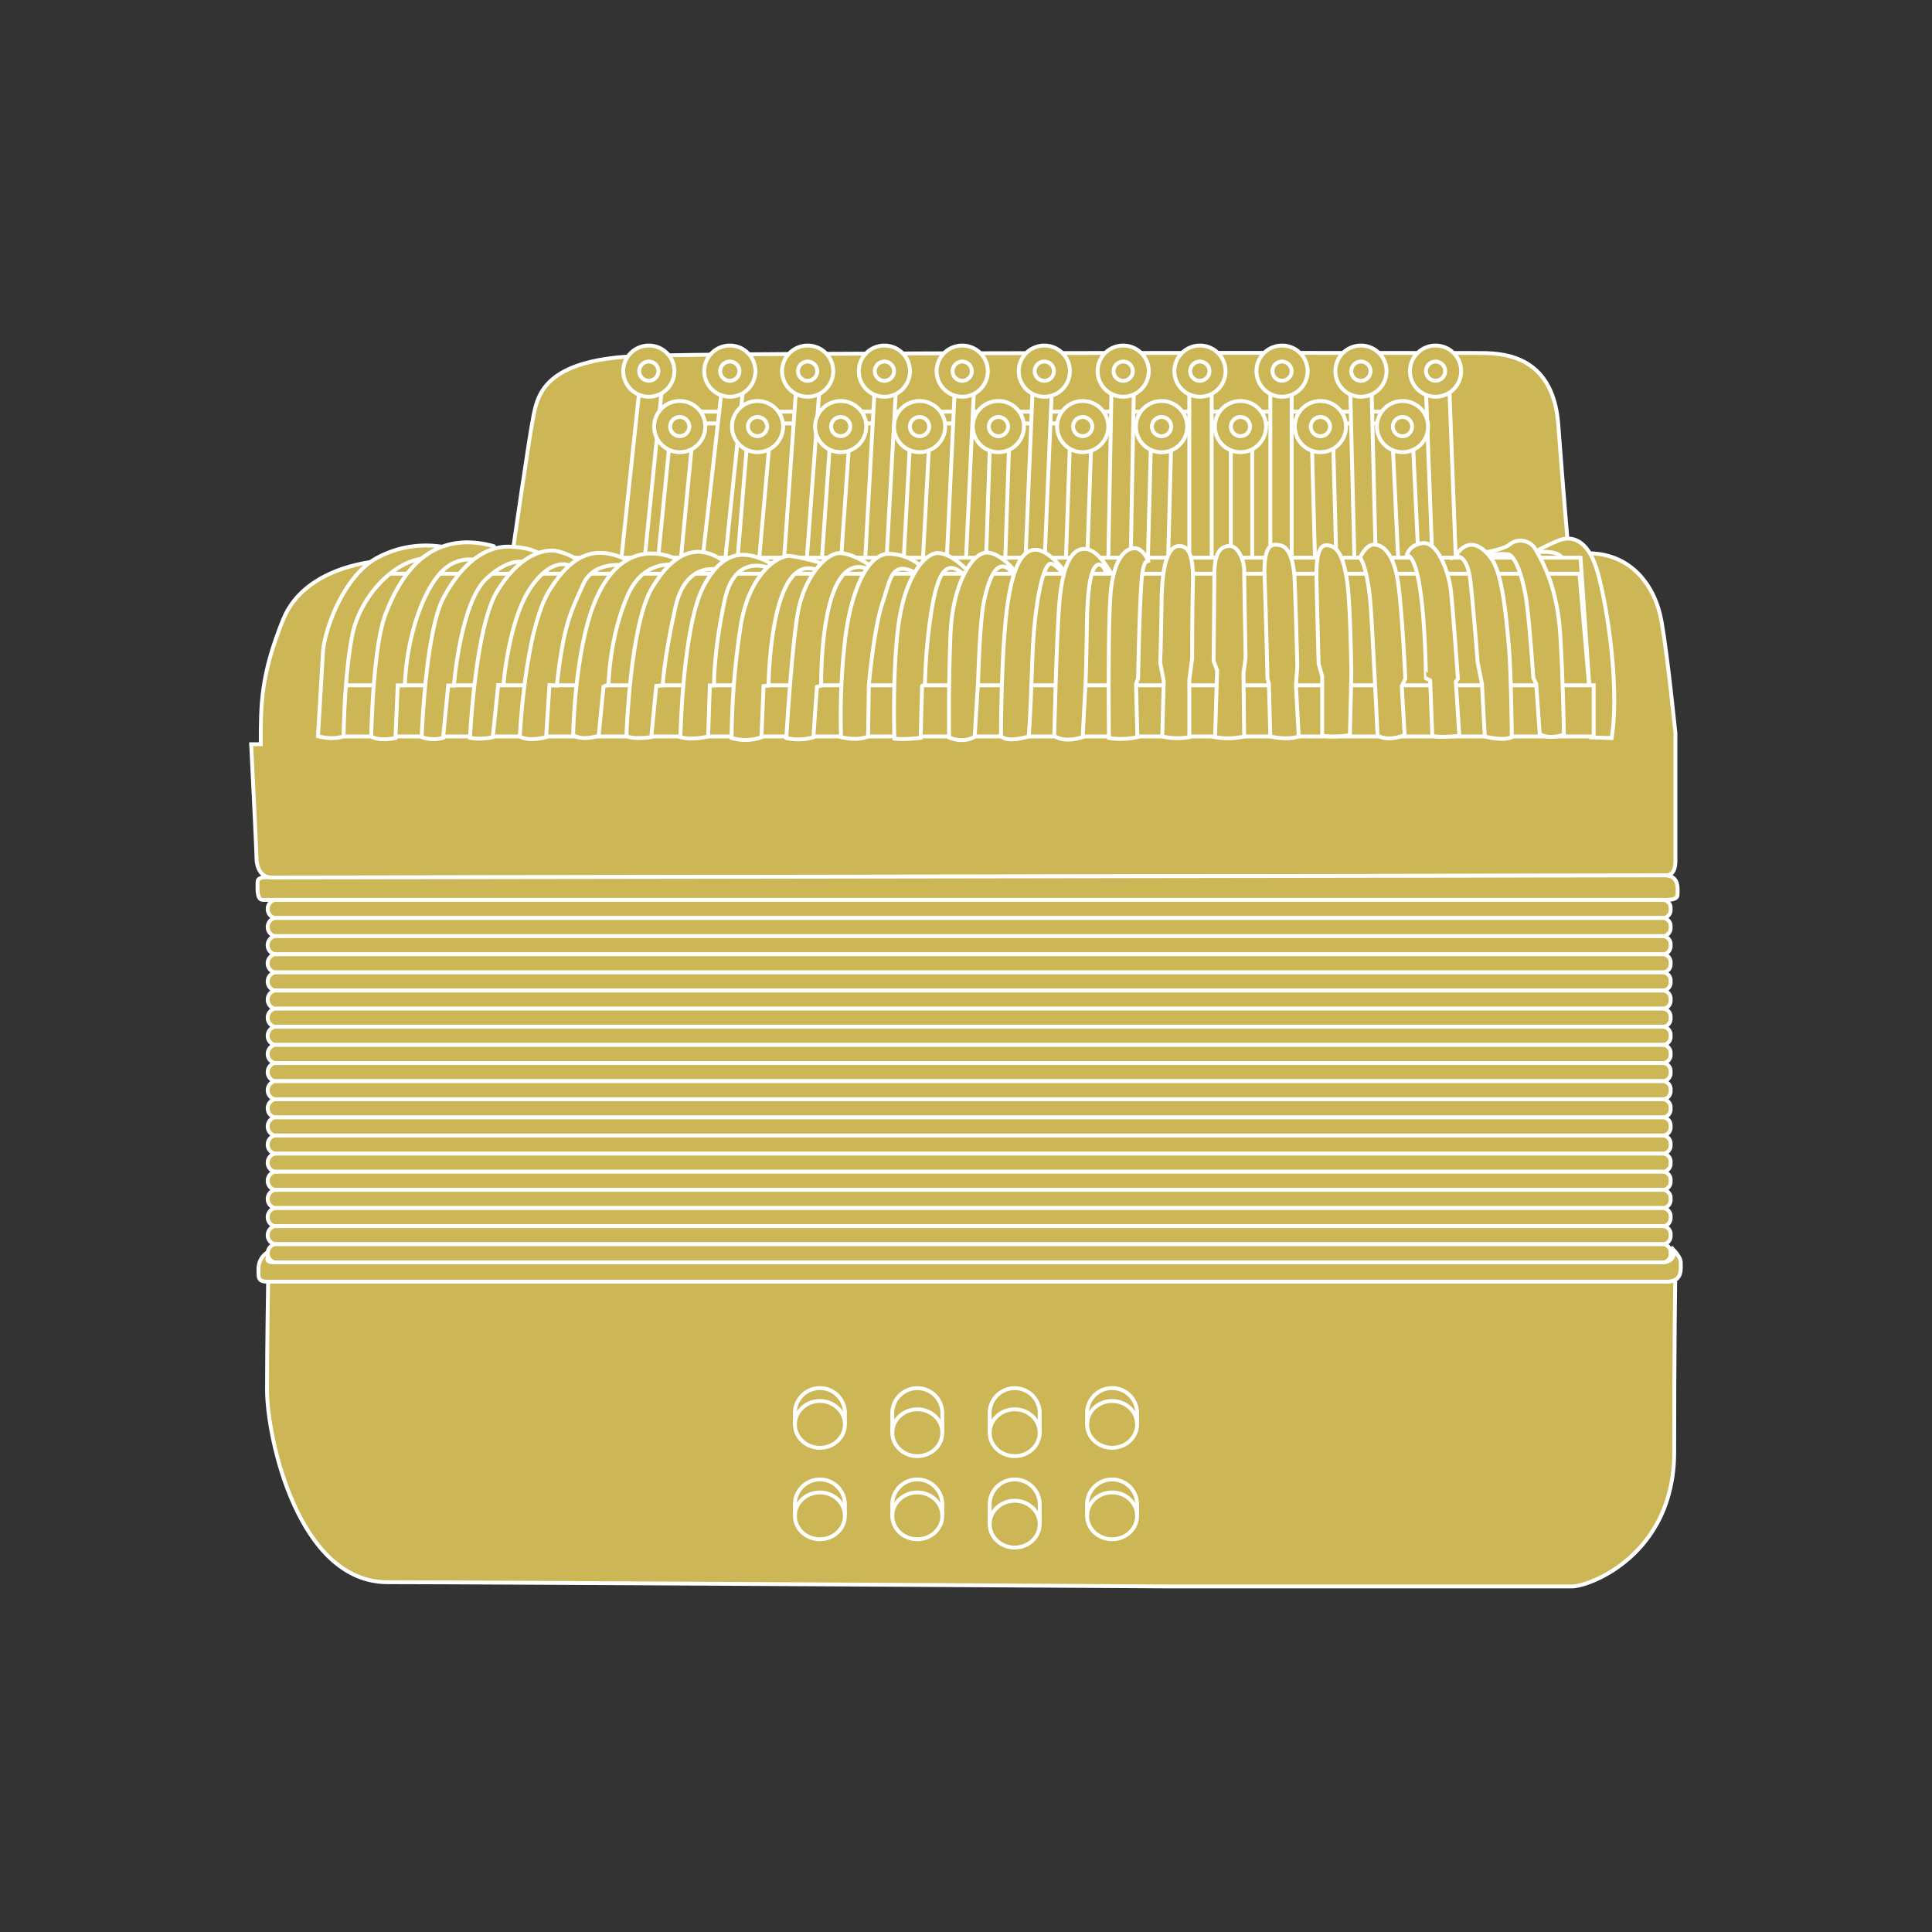
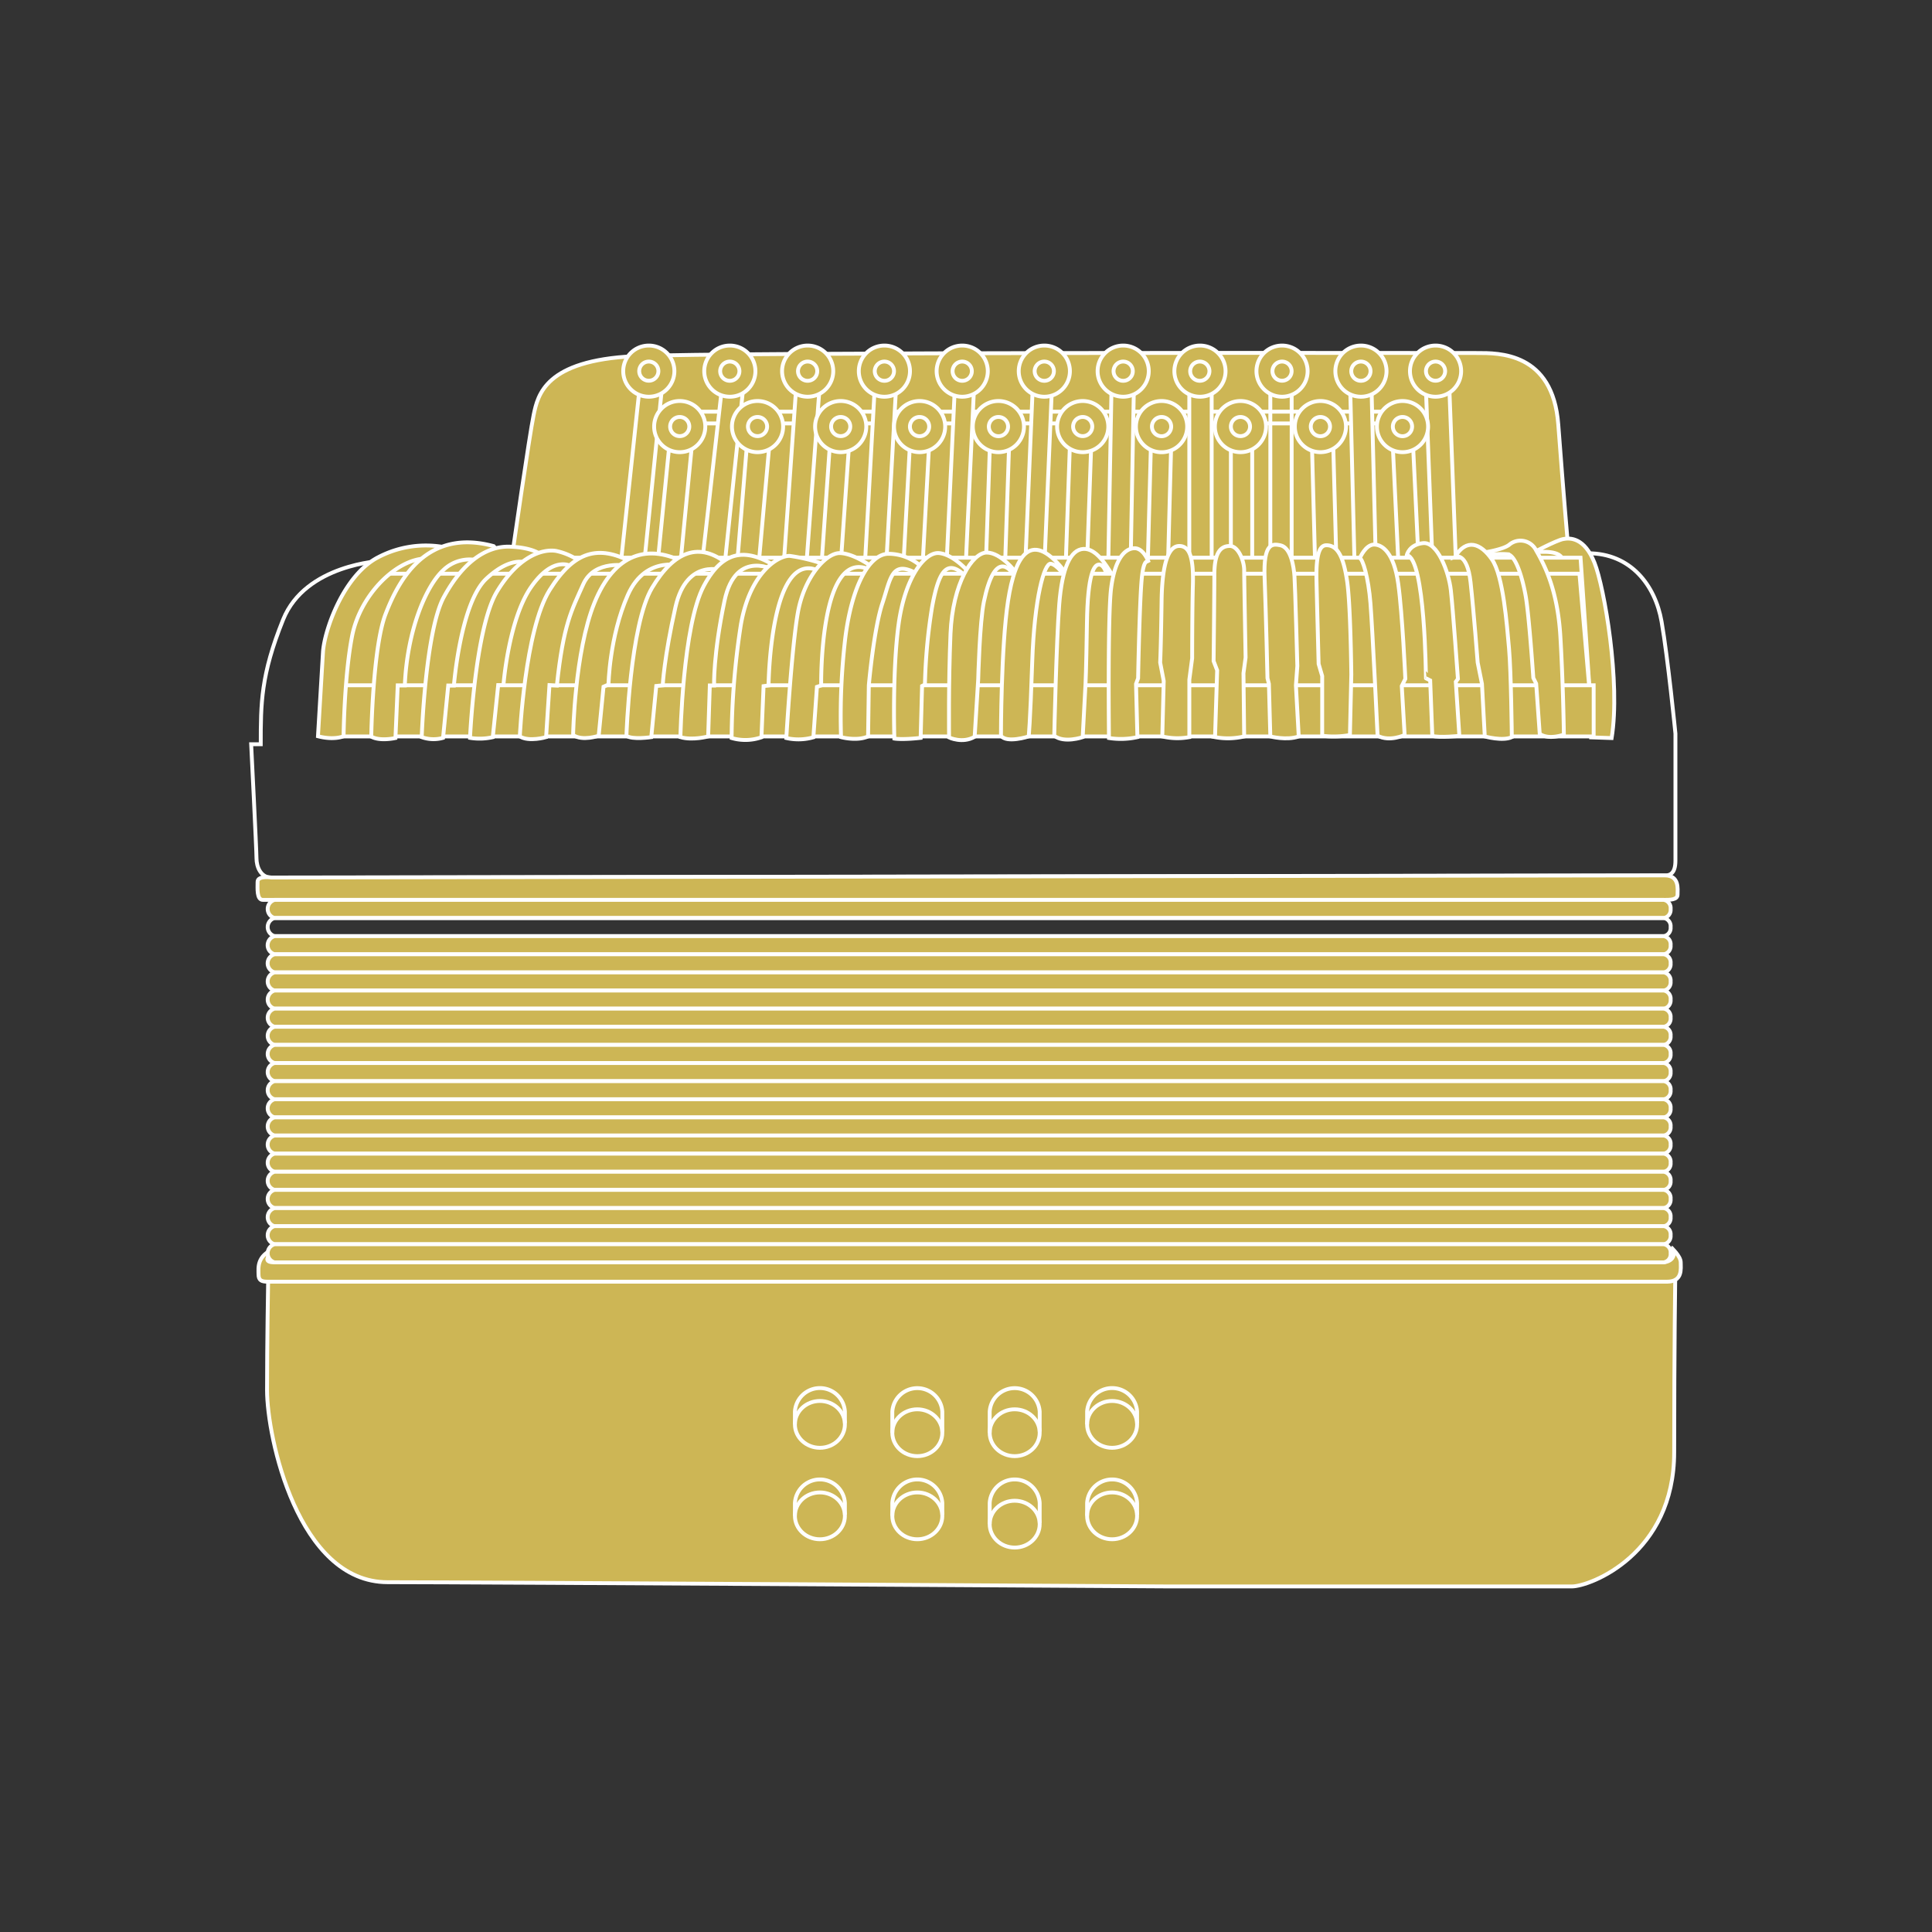
<svg xmlns="http://www.w3.org/2000/svg" id="Livello_2" data-name="Livello 2" width="500" height="500" viewBox="0 0 500 500">
  <rect x="0" y="0" width="500" height="500" fill="#333333" stroke="none" />
  <defs>
    <style>
      .cls-1 {
        fill: #cdb655;
      }

      .cls-2 {
        fill: none;
        stroke: #fff;
      }
    </style>
  </defs>
  <title>img-story-03</title>
  <g>
    <g>
      <path class="cls-1" d="M431.39,331.66h-362s-.28,16-.28,28.15,8,49.66,31.18,49.66,202.5,1.1,202.5,1.1h104c4.69,0,26.49-8.28,26.49-34.76s.28-46.35.28-46.35Z" />
      <path class="cls-2" d="M431.39,331.66h-362s-.28,16-.28,28.15,8,49.66,31.18,49.66,202.5,1.1,202.5,1.1h104c4.69,0,26.49-8.28,26.49-34.76s.28-46.35.28-46.35Z" />
-       <path class="cls-1" d="M98.66,145.16s-19.59.83-25.38,15.17-5.8,21.8-5.8,32.28H65s1.38,27.32,1.38,29.52,1.1,5,3.86,5l360.6-.55c1.38,0,2.76-.55,2.76-3.86V189.85s-1.94-19.58-3.59-29-8-17.66-19-17.66l4.14,45.8H84.31Z" />
      <path class="cls-2" d="M98.66,145.16s-19.59.83-25.38,15.17-5.8,21.8-5.8,32.28H65s1.38,27.32,1.38,29.52,1.1,5,3.86,5l360.6-.55c1.38,0,2.76-.55,2.76-3.86V189.85s-1.94-19.58-3.59-29-8-17.66-19-17.66l4.14,45.8H84.31Z" />
      <path class="cls-1" d="M132.59,143.5s4.42-30.9,5.52-36.14,3-14.07,25.94-15.17,212.71-.83,218.23-.83,19.59-.28,21,18.48,2.48,30.9,2.48,30.9v4.42l-273.14,2.76Z" />
      <path class="cls-2" d="M132.59,143.5s4.42-30.9,5.52-36.14,3-14.07,25.94-15.17,212.71-.83,218.23-.83,19.59-.28,21,18.48,2.48,30.9,2.48,30.9v4.42l-273.14,2.76Z" />
      <path class="cls-1" d="M396.81,143s5.89-3.12,7.73-3.49,5.51-.37,8.09,6.07,6.8,31.08,4.46,45.43l-5.34-.18s-1.51-16.38-2.25-20.42-.37-7.18-1.1-10.67-2.94-13.24-4.23-15.45-7.36-1.29-7.36-1.29" />
      <path class="cls-2" d="M396.81,143s5.89-3.12,7.73-3.49,5.51-.37,8.09,6.07,6.8,31.08,4.46,45.43l-5.34-.18s-1.51-16.38-2.25-20.42-.37-7.18-1.1-10.67-2.94-13.24-4.23-15.45S396.81,143,396.81,143Z" />
    </g>
    <rect class="cls-1" x="179.5" y="106.54" width="185.4" height="3.04" />
    <rect class="cls-2" x="179.5" y="106.54" width="185.4" height="3.04" />
    <polygon class="cls-1" points="270.37 144.45 265.41 144.45 267.27 100.23 272.24 100.23 270.37 144.45" />
    <polygon class="cls-2" points="270.37 144.45 265.41 144.45 267.27 100.23 272.24 100.23 270.37 144.45" />
    <polygon class="cls-1" points="165.43 101.29 160.74 145.16 166.81 144.88 171.22 101.29 165.43 101.29" />
    <polygon class="cls-2" points="165.43 101.29 160.74 145.16 166.81 144.88 171.22 101.29 165.43 101.29" />
    <polygon class="cls-1" points="173.15 115.92 170.39 143.78 176.19 144.88 178.94 116.47 173.15 115.92" />
    <polygon class="cls-2" points="173.15 115.92 170.39 143.78 176.19 144.88 178.94 116.47 173.15 115.92" />
    <polygon class="cls-1" points="186.67 101.84 181.7 145.71 187.5 146.54 192.19 101.84 186.67 101.84" />
    <polygon class="cls-2" points="186.67 101.84 181.7 145.71 187.5 146.54 192.19 101.84 186.67 101.84" />
    <polygon class="cls-1" points="193.29 115.36 190.81 145.44 196.33 146.26 199.09 115.36 193.29 115.36" />
    <polygon class="cls-2" points="193.29 115.36 190.81 145.44 196.33 146.26 199.09 115.36 193.29 115.36" />
    <polygon class="cls-1" points="205.98 101.29 202.95 144.33 208.74 145.44 212.05 101.02 205.98 101.29" />
    <polygon class="cls-2" points="205.98 101.29 202.95 144.33 208.74 145.44 212.05 101.02 205.98 101.29" />
    <polygon class="cls-1" points="376.76 144.61 370.69 144.61 369.04 101.02 375.11 101.02 376.76 144.61" />
    <polygon class="cls-2" points="376.76 144.61 370.69 144.61 369.04 101.02 375.11 101.02 376.76 144.61" />
    <polygon class="cls-1" points="367.11 144.88 361.86 144.88 360.48 115.92 365.73 115.92 367.11 144.88" />
    <polygon class="cls-2" points="367.11 144.88 361.86 144.88 360.48 115.92 365.73 115.92 367.11 144.88" />
    <polygon class="cls-1" points="356.07 145.71 350.55 145.71 349.45 101.29 354.97 101.29 356.07 145.71" />
    <polygon class="cls-2" points="356.07 145.71 350.55 145.71 349.45 101.29 354.97 101.29 356.07 145.71" />
    <polygon class="cls-1" points="345.86 145.44 340.34 145.44 339.52 114.81 345.03 114.81 345.86 145.44" />
    <polygon class="cls-2" points="345.86 145.44 340.34 145.44 339.52 114.81 345.03 114.81 345.86 145.44" />
-     <rect class="cls-1" x="328.76" y="100.19" width="5.52" height="44.97" />
    <rect class="cls-2" x="328.76" y="100.19" width="5.52" height="44.97" />
    <rect class="cls-1" x="318.55" y="115.09" width="5.52" height="30.9" />
    <rect class="cls-2" x="318.55" y="115.09" width="5.52" height="30.9" />
    <rect class="cls-1" x="307.79" y="100.74" width="5.79" height="44.7" />
    <rect class="cls-2" x="307.79" y="100.74" width="5.79" height="44.7" />
    <polygon class="cls-1" points="302.27 146.26 297.03 146.26 297.86 115.09 303.1 115.09 302.27 146.26" />
    <polygon class="cls-2" points="302.27 146.26 297.03 146.26 297.86 115.09 303.1 115.09 302.27 146.26" />
    <polygon class="cls-1" points="292.61 145.71 286.82 145.71 287.65 100.74 293.44 100.74 292.61 145.71" />
    <polygon class="cls-2" points="292.61 145.71 286.82 145.71 287.65 100.74 293.44 100.74 292.61 145.71" />
    <polygon class="cls-1" points="281.3 146.54 275.79 146.54 276.89 115.09 282.41 115.09 281.3 146.54" />
    <polygon class="cls-2" points="281.3 146.54 275.79 146.54 276.89 115.09 282.41 115.09 281.3 146.54" />
    <polygon class="cls-1" points="260.06 147.64 255.09 147.64 256.19 115.09 261.16 115.09 260.06 147.64" />
    <polygon class="cls-2" points="260.06 147.64 255.09 147.64 256.19 115.09 261.16 115.09 260.06 147.64" />
    <polygon class="cls-1" points="249.85 147.92 244.88 147.92 247.09 100.74 252.06 100.74 249.85 147.92" />
    <polygon class="cls-2" points="249.85 147.92 244.88 147.92 247.09 100.74 252.06 100.74 249.85 147.92" />
    <polygon class="cls-1" points="238.54 150.4 233.57 150.4 235.5 114.81 240.47 114.81 238.54 150.4" />
    <polygon class="cls-2" points="238.54 150.4 233.57 150.4 235.5 114.81 240.47 114.81 238.54 150.4" />
    <polygon class="cls-1" points="229.16 149.57 223.64 149.57 226.4 99.91 231.92 99.91 229.16 149.57" />
    <polygon class="cls-2" points="229.16 149.57 223.64 149.57 226.4 99.91 231.92 99.91 229.16 149.57" />
    <polygon class="cls-1" points="217.29 150.13 212.33 150.13 214.81 114.54 219.78 114.54 217.29 150.13" />
    <polygon class="cls-2" points="217.29 150.13 212.33 150.13 214.81 114.54 219.78 114.54 217.29 150.13" />
    <g>
      <path class="cls-1" d="M174.53,96.05a6.62,6.62,0,1,1-6.62-6.62,6.62,6.62,0,0,1,6.62,6.62" />
      <path class="cls-2" d="M174.53,96.05a6.62,6.62,0,1,1-6.62-6.62A6.62,6.62,0,0,1,174.53,96.05Z" />
      <path class="cls-1" d="M170.39,96.05a2.48,2.48,0,1,1-2.48-2.48,2.48,2.48,0,0,1,2.48,2.48" />
      <path class="cls-2" d="M170.39,96.05a2.48,2.48,0,1,1-2.48-2.48A2.48,2.48,0,0,1,170.39,96.05Z" />
      <path class="cls-1" d="M182.53,110.4a6.62,6.62,0,1,1-6.62-6.62,6.62,6.62,0,0,1,6.62,6.62" />
      <path class="cls-2" d="M182.53,110.4a6.62,6.62,0,1,1-6.62-6.62A6.62,6.62,0,0,1,182.53,110.4Z" />
      <path class="cls-1" d="M178.39,110.4a2.48,2.48,0,1,1-2.48-2.49,2.48,2.48,0,0,1,2.48,2.49" />
      <path class="cls-2" d="M178.39,110.4a2.48,2.48,0,1,1-2.48-2.49A2.48,2.48,0,0,1,178.39,110.4Z" />
      <path class="cls-1" d="M202.67,110.4a6.62,6.62,0,1,1-6.62-6.62,6.62,6.62,0,0,1,6.62,6.62" />
      <path class="cls-2" d="M202.67,110.4a6.62,6.62,0,1,1-6.62-6.62A6.62,6.62,0,0,1,202.67,110.4Z" />
      <path class="cls-1" d="M198.53,110.4a2.48,2.48,0,1,1-2.48-2.49,2.48,2.48,0,0,1,2.48,2.49" />
      <path class="cls-2" d="M198.53,110.4a2.48,2.48,0,1,1-2.48-2.49A2.48,2.48,0,0,1,198.53,110.4Z" />
      <path class="cls-1" d="M224.19,110.4a6.62,6.62,0,1,1-6.62-6.62,6.62,6.62,0,0,1,6.62,6.62" />
      <path class="cls-2" d="M224.19,110.4a6.62,6.62,0,1,1-6.62-6.62A6.62,6.62,0,0,1,224.19,110.4Z" />
      <path class="cls-1" d="M220.05,110.4a2.48,2.48,0,1,1-2.48-2.49,2.48,2.48,0,0,1,2.48,2.49" />
      <path class="cls-2" d="M220.05,110.4a2.48,2.48,0,1,1-2.48-2.49A2.48,2.48,0,0,1,220.05,110.4Z" />
      <path class="cls-1" d="M244.61,110.4a6.62,6.62,0,1,1-6.62-6.62,6.63,6.63,0,0,1,6.62,6.62" />
      <path class="cls-2" d="M244.61,110.4a6.62,6.62,0,1,1-6.62-6.62A6.63,6.63,0,0,1,244.61,110.4Z" />
      <path class="cls-1" d="M240.47,110.4a2.49,2.49,0,1,1-2.48-2.49,2.48,2.48,0,0,1,2.48,2.49" />
      <path class="cls-2" d="M240.47,110.4a2.49,2.49,0,1,1-2.48-2.49A2.48,2.48,0,0,1,240.47,110.4Z" />
      <path class="cls-1" d="M265,110.4a6.62,6.62,0,1,1-6.62-6.62A6.62,6.62,0,0,1,265,110.4" />
      <path class="cls-2" d="M265,110.4a6.62,6.62,0,1,1-6.62-6.62A6.62,6.62,0,0,1,265,110.4Z" />
      <path class="cls-1" d="M260.89,110.4a2.49,2.49,0,1,1-2.49-2.49,2.49,2.49,0,0,1,2.49,2.49" />
      <path class="cls-2" d="M260.89,110.4a2.49,2.49,0,1,1-2.49-2.49A2.49,2.49,0,0,1,260.89,110.4Z" />
      <path class="cls-1" d="M286.82,110.4a6.62,6.62,0,1,1-6.62-6.62,6.63,6.63,0,0,1,6.62,6.62" />
      <path class="cls-2" d="M286.82,110.4a6.62,6.62,0,1,1-6.62-6.62A6.63,6.63,0,0,1,286.82,110.4Z" />
      <path class="cls-1" d="M282.68,110.4a2.48,2.48,0,1,1-2.48-2.49,2.48,2.48,0,0,1,2.48,2.49" />
      <path class="cls-2" d="M282.68,110.4a2.48,2.48,0,1,1-2.48-2.49A2.48,2.48,0,0,1,282.68,110.4Z" />
      <path class="cls-1" d="M307.24,110.4a6.63,6.63,0,1,1-6.62-6.62,6.63,6.63,0,0,1,6.62,6.62" />
      <path class="cls-2" d="M307.24,110.4a6.63,6.63,0,1,1-6.62-6.62A6.63,6.63,0,0,1,307.24,110.4Z" />
      <path class="cls-1" d="M303.1,110.4a2.49,2.49,0,1,1-2.48-2.49,2.48,2.48,0,0,1,2.48,2.49" />
      <path class="cls-2" d="M303.1,110.4a2.49,2.49,0,1,1-2.48-2.49A2.48,2.48,0,0,1,303.1,110.4Z" />
      <path class="cls-1" d="M327.65,110.4a6.62,6.62,0,1,1-6.62-6.62,6.62,6.62,0,0,1,6.62,6.62" />
      <path class="cls-2" d="M327.65,110.4a6.62,6.62,0,1,1-6.62-6.62A6.62,6.62,0,0,1,327.65,110.4Z" />
      <path class="cls-1" d="M323.51,110.4a2.48,2.48,0,1,1-2.48-2.49,2.48,2.48,0,0,1,2.48,2.49" />
      <path class="cls-2" d="M323.51,110.4a2.48,2.48,0,1,1-2.48-2.49A2.48,2.48,0,0,1,323.51,110.4Z" />
      <path class="cls-1" d="M348.34,110.4a6.62,6.62,0,1,1-6.62-6.62,6.62,6.62,0,0,1,6.62,6.62" />
      <path class="cls-2" d="M348.34,110.4a6.62,6.62,0,1,1-6.62-6.62A6.62,6.62,0,0,1,348.34,110.4Z" />
      <path class="cls-1" d="M344.21,110.4a2.49,2.49,0,1,1-2.49-2.49,2.49,2.49,0,0,1,2.49,2.49" />
      <path class="cls-2" d="M344.21,110.4a2.49,2.49,0,1,1-2.49-2.49A2.49,2.49,0,0,1,344.21,110.4Z" />
      <path class="cls-1" d="M369.59,110.4a6.62,6.62,0,1,1-6.62-6.62,6.63,6.63,0,0,1,6.62,6.62" />
      <path class="cls-2" d="M369.59,110.4a6.62,6.62,0,1,1-6.62-6.62A6.63,6.63,0,0,1,369.59,110.4Z" />
      <path class="cls-1" d="M365.45,110.4a2.49,2.49,0,1,1-2.48-2.49,2.48,2.48,0,0,1,2.48,2.49" />
      <path class="cls-2" d="M365.45,110.4a2.49,2.49,0,1,1-2.48-2.49A2.48,2.48,0,0,1,365.45,110.4Z" />
      <path class="cls-1" d="M195.5,96.05a6.62,6.62,0,1,1-6.62-6.62,6.62,6.62,0,0,1,6.62,6.62" />
      <path class="cls-2" d="M195.5,96.05a6.62,6.62,0,1,1-6.62-6.62A6.62,6.62,0,0,1,195.5,96.05Z" />
      <path class="cls-1" d="M191.36,96.05a2.49,2.49,0,1,1-2.48-2.48,2.48,2.48,0,0,1,2.48,2.48" />
      <path class="cls-2" d="M191.36,96.05a2.49,2.49,0,1,1-2.48-2.48A2.48,2.48,0,0,1,191.36,96.05Z" />
      <path class="cls-1" d="M215.64,96.05A6.62,6.62,0,1,1,209,89.43a6.62,6.62,0,0,1,6.62,6.62" />
      <path class="cls-2" d="M215.64,96.05A6.62,6.62,0,1,1,209,89.43,6.62,6.62,0,0,1,215.64,96.05Z" />
      <path class="cls-1" d="M211.5,96.05A2.49,2.49,0,1,1,209,93.57a2.48,2.48,0,0,1,2.48,2.48" />
      <path class="cls-2" d="M211.5,96.05A2.49,2.49,0,1,1,209,93.57,2.48,2.48,0,0,1,211.5,96.05Z" />
      <path class="cls-1" d="M235.5,96.05a6.62,6.62,0,1,1-6.62-6.62,6.62,6.62,0,0,1,6.62,6.62" />
      <path class="cls-2" d="M235.5,96.05a6.62,6.62,0,1,1-6.62-6.62A6.62,6.62,0,0,1,235.5,96.05Z" />
      <path class="cls-1" d="M231.37,96.05a2.49,2.49,0,1,1-2.49-2.48,2.49,2.49,0,0,1,2.49,2.48" />
      <path class="cls-2" d="M231.37,96.05a2.49,2.49,0,1,1-2.49-2.48A2.49,2.49,0,0,1,231.37,96.05Z" />
      <path class="cls-1" d="M255.64,96.05A6.62,6.62,0,1,1,249,89.43a6.62,6.62,0,0,1,6.62,6.62" />
      <path class="cls-2" d="M255.64,96.05A6.62,6.62,0,1,1,249,89.43,6.62,6.62,0,0,1,255.64,96.05Z" />
      <path class="cls-1" d="M251.51,96.05A2.49,2.49,0,1,1,249,93.57a2.49,2.49,0,0,1,2.49,2.48" />
      <path class="cls-2" d="M251.51,96.05A2.49,2.49,0,1,1,249,93.57,2.49,2.49,0,0,1,251.51,96.05Z" />
      <path class="cls-1" d="M276.89,96.05a6.62,6.62,0,1,1-6.62-6.62,6.62,6.62,0,0,1,6.62,6.62" />
      <path class="cls-2" d="M276.89,96.05a6.62,6.62,0,1,1-6.62-6.62A6.62,6.62,0,0,1,276.89,96.05Z" />
      <path class="cls-1" d="M272.75,96.05a2.49,2.49,0,1,1-2.48-2.48,2.48,2.48,0,0,1,2.48,2.48" />
      <path class="cls-2" d="M272.75,96.05a2.49,2.49,0,1,1-2.48-2.48A2.48,2.48,0,0,1,272.75,96.05Z" />
      <path class="cls-1" d="M297.3,96.05a6.62,6.62,0,1,1-6.62-6.62,6.62,6.62,0,0,1,6.62,6.62" />
      <path class="cls-2" d="M297.3,96.05a6.62,6.62,0,1,1-6.62-6.62A6.62,6.62,0,0,1,297.3,96.05Z" />
      <path class="cls-1" d="M293.17,96.05a2.49,2.49,0,1,1-2.49-2.48,2.49,2.49,0,0,1,2.49,2.48" />
      <path class="cls-2" d="M293.17,96.05a2.49,2.49,0,1,1-2.49-2.48A2.49,2.49,0,0,1,293.17,96.05Z" />
      <path class="cls-1" d="M317.17,96.05a6.62,6.62,0,1,1-6.62-6.62,6.62,6.62,0,0,1,6.62,6.62" />
      <path class="cls-2" d="M317.17,96.05a6.62,6.62,0,1,1-6.62-6.62A6.62,6.62,0,0,1,317.17,96.05Z" />
      <path class="cls-1" d="M313,96.05a2.49,2.49,0,1,1-2.48-2.48A2.48,2.48,0,0,1,313,96.05" />
      <path class="cls-2" d="M313,96.05a2.49,2.49,0,1,1-2.48-2.48A2.48,2.48,0,0,1,313,96.05Z" />
      <path class="cls-1" d="M338.41,96.05a6.62,6.62,0,1,1-6.62-6.62,6.62,6.62,0,0,1,6.62,6.62" />
      <path class="cls-2" d="M338.41,96.05a6.62,6.62,0,1,1-6.62-6.62A6.62,6.62,0,0,1,338.41,96.05Z" />
      <path class="cls-1" d="M334.27,96.05a2.48,2.48,0,1,1-2.48-2.48,2.48,2.48,0,0,1,2.48,2.48" />
      <path class="cls-2" d="M334.27,96.05a2.48,2.48,0,1,1-2.48-2.48A2.48,2.48,0,0,1,334.27,96.05Z" />
      <path class="cls-1" d="M358.83,96.05a6.62,6.62,0,1,1-6.62-6.62,6.62,6.62,0,0,1,6.62,6.62" />
      <path class="cls-2" d="M358.83,96.05a6.62,6.62,0,1,1-6.62-6.62A6.62,6.62,0,0,1,358.83,96.05Z" />
      <path class="cls-1" d="M354.69,96.05a2.49,2.49,0,1,1-2.48-2.48,2.48,2.48,0,0,1,2.48,2.48" />
      <path class="cls-2" d="M354.69,96.05a2.49,2.49,0,1,1-2.48-2.48A2.48,2.48,0,0,1,354.69,96.05Z" />
      <path class="cls-1" d="M378.14,96.05a6.62,6.62,0,1,1-6.62-6.62,6.62,6.62,0,0,1,6.62,6.62" />
      <path class="cls-2" d="M378.14,96.05a6.62,6.62,0,1,1-6.62-6.62A6.62,6.62,0,0,1,378.14,96.05Z" />
      <path class="cls-1" d="M374,96.05a2.48,2.48,0,1,1-2.48-2.48A2.48,2.48,0,0,1,374,96.05" />
      <path class="cls-2" d="M374,96.05a2.48,2.48,0,1,1-2.48-2.48A2.48,2.48,0,0,1,374,96.05Z" />
    </g>
    <polygon class="cls-1" points="411.52 180.47 86.8 180.47 99.21 144.33 409.04 144.33 411.52 180.47" />
    <polygon class="cls-2" points="411.52 180.47 86.8 180.47 99.21 144.33 409.04 144.33 411.52 180.47" />
    <polygon class="cls-1" points="411.52 180.47 84.59 180.47 96.73 148.47 408.76 148.47 411.52 180.47" />
    <polygon class="cls-2" points="411.52 180.47 84.59 180.47 96.73 148.47 408.76 148.47 411.52 180.47" />
    <rect class="cls-1" x="88.91" y="177.35" width="323.53" height="13.24" />
    <rect class="cls-2" x="88.91" y="177.35" width="323.53" height="13.24" />
    <path class="cls-1" d="M383.93,143s5-.73,6.63-2a4.51,4.51,0,0,1,7,1.47c2,3.5,5.51,9.93,6.25,22.07s.92,25.57.92,25.57-3.86,1.47-6.25-.19l-.92-13-.74-1.48s-1.1-16.37-2-21.33-2.58-10.3-4.6-10.67a18.87,18.87,0,0,0-5.52.37Z" />
    <path class="cls-2" d="M383.93,143s5-.73,6.63-2a4.51,4.51,0,0,1,7,1.47c2,3.5,5.51,9.93,6.25,22.07s.92,25.57.92,25.57-3.86,1.47-6.25-.19l-.92-13-.74-1.48s-1.1-16.37-2-21.33-2.58-10.3-4.6-10.67a18.87,18.87,0,0,0-5.52.37Z" />
    <path class="cls-1" d="M430.84,226.55l-360.6.55s-3.58-.55-3.58,1.1-.28,4.69,1.38,4.69H430.56c1.66,0,3.59,0,3.59-1.37s.55-5-3.31-5" />
    <path class="cls-2" d="M430.84,226.55l-360.6.55s-3.58-.55-3.58,1.1-.28,4.69,1.38,4.69H430.56c1.66,0,3.59,0,3.59-1.37S434.7,226.55,430.84,226.55Z" />
    <path class="cls-1" d="M71.07,323.11c1.71-.7-5,3.59,0,3.59H430c3.86,0,3.59-3.31,2.48-3.86,0,0,2.49,2.2,2.49,3.86s.55,5-3.59,5h-362c-1.65,0-2.48-.27-2.48-1.93s-.55-4.69,4.14-6.62" />
    <path class="cls-2" d="M71.07,323.11c1.71-.7-5,3.59,0,3.59H430c3.86,0,3.59-3.31,2.48-3.86,0,0,2.49,2.2,2.49,3.86s.55,5-3.59,5h-362c-1.65,0-2.48-.27-2.48-1.93S66.38,325,71.07,323.11Z" />
    <path class="cls-1" d="M432.35,235.24a2.12,2.12,0,0,1-1.79,2.34H71.07a2.43,2.43,0,0,1,0-4.69H430.56a2.13,2.13,0,0,1,1.79,2.35" />
    <path class="cls-2" d="M432.35,235.24a2.12,2.12,0,0,1-1.79,2.34H71.07a2.43,2.43,0,0,1,0-4.69H430.56A2.13,2.13,0,0,1,432.35,235.24Z" />
-     <path class="cls-1" d="M432.35,239.93a2.12,2.12,0,0,1-1.79,2.34H71.07a2.43,2.43,0,0,1,0-4.69H430.56a2.13,2.13,0,0,1,1.79,2.35" />
    <path class="cls-2" d="M432.35,239.93a2.12,2.12,0,0,1-1.79,2.34H71.07a2.43,2.43,0,0,1,0-4.69H430.56A2.13,2.13,0,0,1,432.35,239.93Z" />
    <path class="cls-1" d="M432.35,244.62a2.12,2.12,0,0,1-1.79,2.34H71.07a2.42,2.42,0,0,1,0-4.68H430.56a2.12,2.12,0,0,1,1.79,2.34" />
    <path class="cls-2" d="M432.35,244.62a2.12,2.12,0,0,1-1.79,2.34H71.07a2.42,2.42,0,0,1,0-4.68H430.56A2.12,2.12,0,0,1,432.35,244.62Z" />
    <path class="cls-1" d="M432.35,249.31a2.12,2.12,0,0,1-1.79,2.34H71.07a2.42,2.42,0,0,1,0-4.68H430.56a2.12,2.12,0,0,1,1.79,2.34" />
    <path class="cls-2" d="M432.35,249.31a2.12,2.12,0,0,1-1.79,2.34H71.07a2.42,2.42,0,0,1,0-4.68H430.56A2.12,2.12,0,0,1,432.35,249.31Z" />
    <path class="cls-1" d="M432.35,254a2.13,2.13,0,0,1-1.79,2.35H71.07a2.43,2.43,0,0,1,0-4.69H430.56a2.12,2.12,0,0,1,1.79,2.34" />
    <path class="cls-2" d="M432.35,254a2.13,2.13,0,0,1-1.79,2.35H71.07a2.43,2.43,0,0,1,0-4.69H430.56A2.12,2.12,0,0,1,432.35,254Z" />
    <path class="cls-1" d="M432.35,258.69a2.13,2.13,0,0,1-1.79,2.35H71.07a2.43,2.43,0,0,1,0-4.69H430.56a2.12,2.12,0,0,1,1.79,2.34" />
    <path class="cls-2" d="M432.35,258.69a2.13,2.13,0,0,1-1.79,2.35H71.07a2.43,2.43,0,0,1,0-4.69H430.56A2.12,2.12,0,0,1,432.35,258.69Z" />
    <path class="cls-1" d="M432.35,263.38a2.13,2.13,0,0,1-1.79,2.35H71.07a2.43,2.43,0,0,1,0-4.69H430.56a2.12,2.12,0,0,1,1.79,2.34" />
    <path class="cls-2" d="M432.35,263.38a2.13,2.13,0,0,1-1.79,2.35H71.07a2.43,2.43,0,0,1,0-4.69H430.56A2.12,2.12,0,0,1,432.35,263.38Z" />
    <path class="cls-1" d="M432.35,268.07a2.13,2.13,0,0,1-1.79,2.35H71.07a2.43,2.43,0,0,1,0-4.69H430.56a2.12,2.12,0,0,1,1.79,2.34" />
    <path class="cls-2" d="M432.35,268.07a2.13,2.13,0,0,1-1.79,2.35H71.07a2.43,2.43,0,0,1,0-4.69H430.56A2.12,2.12,0,0,1,432.35,268.07Z" />
    <path class="cls-1" d="M432.35,272.76a2.13,2.13,0,0,1-1.79,2.35H71.07a2.43,2.43,0,0,1,0-4.69H430.56a2.12,2.12,0,0,1,1.79,2.34" />
    <path class="cls-2" d="M432.35,272.76a2.13,2.13,0,0,1-1.79,2.35H71.07a2.43,2.43,0,0,1,0-4.69H430.56A2.12,2.12,0,0,1,432.35,272.76Z" />
    <path class="cls-1" d="M432.35,277.45a2.13,2.13,0,0,1-1.79,2.35H71.07a2.43,2.43,0,0,1,0-4.69H430.56a2.12,2.12,0,0,1,1.79,2.34" />
    <path class="cls-2" d="M432.35,277.45a2.13,2.13,0,0,1-1.79,2.35H71.07a2.43,2.43,0,0,1,0-4.69H430.56A2.12,2.12,0,0,1,432.35,277.45Z" />
    <path class="cls-1" d="M432.35,282.14a2.13,2.13,0,0,1-1.79,2.35H71.07a2.43,2.43,0,0,1,0-4.69H430.56a2.12,2.12,0,0,1,1.79,2.34" />
    <path class="cls-2" d="M432.35,282.14a2.13,2.13,0,0,1-1.79,2.35H71.07a2.43,2.43,0,0,1,0-4.69H430.56A2.12,2.12,0,0,1,432.35,282.14Z" />
    <path class="cls-1" d="M432.35,286.83a2.13,2.13,0,0,1-1.79,2.35H71.07a2.43,2.43,0,0,1,0-4.69H430.56a2.12,2.12,0,0,1,1.79,2.34" />
    <path class="cls-2" d="M432.35,286.83a2.13,2.13,0,0,1-1.79,2.35H71.07a2.43,2.43,0,0,1,0-4.69H430.56A2.12,2.12,0,0,1,432.35,286.83Z" />
    <path class="cls-1" d="M432.35,291.52a2.13,2.13,0,0,1-1.79,2.35H71.07a2.43,2.43,0,0,1,0-4.69H430.56a2.12,2.12,0,0,1,1.79,2.34" />
    <path class="cls-2" d="M432.35,291.52a2.13,2.13,0,0,1-1.79,2.35H71.07a2.43,2.43,0,0,1,0-4.69H430.56A2.12,2.12,0,0,1,432.35,291.52Z" />
    <path class="cls-1" d="M432.35,296.21a2.13,2.13,0,0,1-1.79,2.35H71.07a2.43,2.43,0,0,1,0-4.69H430.56a2.12,2.12,0,0,1,1.79,2.34" />
    <path class="cls-2" d="M432.35,296.21a2.13,2.13,0,0,1-1.79,2.35H71.07a2.43,2.43,0,0,1,0-4.69H430.56A2.12,2.12,0,0,1,432.35,296.21Z" />
    <path class="cls-1" d="M432.35,300.9a2.13,2.13,0,0,1-1.79,2.35H71.07a2.43,2.43,0,0,1,0-4.69H430.56a2.12,2.12,0,0,1,1.79,2.34" />
    <path class="cls-2" d="M432.35,300.9a2.13,2.13,0,0,1-1.79,2.35H71.07a2.43,2.43,0,0,1,0-4.69H430.56A2.12,2.12,0,0,1,432.35,300.9Z" />
    <path class="cls-1" d="M432.35,305.59a2.13,2.13,0,0,1-1.79,2.35H71.07a2.43,2.43,0,0,1,0-4.69H430.56a2.12,2.12,0,0,1,1.79,2.34" />
    <path class="cls-2" d="M432.35,305.59a2.13,2.13,0,0,1-1.79,2.35H71.07a2.43,2.43,0,0,1,0-4.69H430.56A2.12,2.12,0,0,1,432.35,305.59Z" />
    <path class="cls-1" d="M432.35,310.28a2.13,2.13,0,0,1-1.79,2.35H71.07a2.43,2.43,0,0,1,0-4.69H430.56a2.12,2.12,0,0,1,1.79,2.34" />
    <path class="cls-2" d="M432.35,310.28a2.13,2.13,0,0,1-1.79,2.35H71.07a2.43,2.43,0,0,1,0-4.69H430.56A2.12,2.12,0,0,1,432.35,310.28Z" />
    <path class="cls-1" d="M432.35,315a2.13,2.13,0,0,1-1.79,2.35H71.07a2.43,2.43,0,0,1,0-4.69H430.56a2.12,2.12,0,0,1,1.79,2.34" />
    <path class="cls-2" d="M432.35,315a2.13,2.13,0,0,1-1.79,2.35H71.07a2.43,2.43,0,0,1,0-4.69H430.56A2.12,2.12,0,0,1,432.35,315Z" />
    <path class="cls-1" d="M432.35,319.66a2.13,2.13,0,0,1-1.79,2.35H71.07a2.43,2.43,0,0,1,0-4.69H430.56a2.12,2.12,0,0,1,1.79,2.34" />
    <path class="cls-2" d="M432.35,319.66a2.13,2.13,0,0,1-1.79,2.35H71.07a2.43,2.43,0,0,1,0-4.69H430.56A2.12,2.12,0,0,1,432.35,319.66Z" />
    <path class="cls-1" d="M432.35,324.35a2.13,2.13,0,0,1-1.79,2.35H71.07a2.43,2.43,0,0,1,0-4.69H430.56a2.12,2.12,0,0,1,1.79,2.34" />
    <path class="cls-2" d="M432.35,324.35a2.13,2.13,0,0,1-1.79,2.35H71.07a2.43,2.43,0,0,1,0-4.69H430.56A2.12,2.12,0,0,1,432.35,324.35Z" />
    <path class="cls-1" d="M109.14,144.61l5.89-3a26.6,26.6,0,0,0-17.11,2.58c-9,4.6-14,18.95-14.34,24.65s-1.29,21.7-1.29,21.7c4.23,1.1,6.62,0,6.62,0s.19-15.63,2.21-25.93,10.67-19.13,18-20" />
    <path class="cls-2" d="M109.14,144.61l5.89-3a26.6,26.6,0,0,0-17.11,2.58c-9,4.6-14,18.95-14.34,24.65s-1.29,21.7-1.29,21.7c4.23,1.1,6.62,0,6.62,0s.19-15.63,2.21-25.93S101.79,145.53,109.14,144.61Z" />
    <path class="cls-1" d="M102.34,191s-4,.92-6.26-.37c0,0,.37-23,3.68-31.64s10.49-22.43,28-17.65l1.66,2-5.15,1.84a9.74,9.74,0,0,0-9.57,2.39c-4.6,4.23-9.38,16-9.93,29.8h-1.84Z" />
    <path class="cls-2" d="M102.34,191s-4,.92-6.26-.37c0,0,.37-23,3.68-31.64s10.49-22.43,28-17.65l1.66,2-5.15,1.84a9.74,9.74,0,0,0-9.57,2.39c-4.6,4.23-9.38,16-9.93,29.8h-1.84Z" />
    <path class="cls-1" d="M140.23,143.69s-2-2-8.28-2.21-12.32,4.23-17.1,13.06-5.71,36.23-5.71,36.23a9.13,9.13,0,0,0,5.52.19L116,177.41h1.47s1.69-21.4,8.4-27.65,10.67-4,10.67-4Z" />
    <path class="cls-2" d="M140.23,143.69s-2-2-8.28-2.21-12.32,4.23-17.1,13.06-5.71,36.23-5.71,36.23a9.13,9.13,0,0,0,5.52.19L116,177.41h1.47s1.69-21.4,8.4-27.65,10.67-4,10.67-4Z" />
    <path class="cls-1" d="M150.16,145.34a16.66,16.66,0,0,0-6.25-2.76c-3.31-.55-9.57,1.11-15.27,10.49s-7,37.89-7,37.89a15.48,15.48,0,0,0,5.89-.18l1.4-13.48,1.36,0s1.28-16.92,7.17-25.39,10.67-5.51,11.22-4.78,1.47-1.84,1.47-1.84" />
    <path class="cls-2" d="M150.16,145.34a16.66,16.66,0,0,0-6.25-2.76c-3.31-.55-9.57,1.11-15.27,10.49s-7,37.89-7,37.89a15.48,15.48,0,0,0,5.89-.18l1.4-13.48,1.36,0s1.28-16.92,7.17-25.39,10.67-5.51,11.22-4.78S150.16,145.34,150.16,145.34Z" />
    <path class="cls-1" d="M141.33,190.77s-4.41,1.29-6.8-.18c0,0,1.28-27.59,7.72-37.89s12.69-11.59,21-7.35l-.74,1.1s-8.64-1.84-11.58,4.78-5.15,10.3-6.81,26.18l-1.92-.11Z" />
    <path class="cls-2" d="M141.33,190.77s-4.41,1.29-6.8-.18c0,0,1.28-27.59,7.72-37.89s12.69-11.59,21-7.35l-.74,1.1s-8.64-1.84-11.58,4.78-5.15,10.3-6.81,26.18l-1.92-.11Z" />
    <path class="cls-1" d="M154.94,190.41s-4.23,1.47-6.62-.19c0,0,.37-21.52,5.52-34.21s13.79-15.63,23.91-10.11l-.55.73s-9.93-3.49-14.72,7.36-5,23.17-5,23.17l-1.29.56Z" />
    <path class="cls-2" d="M154.94,190.41s-4.23,1.47-6.62-.19c0,0,.37-21.52,5.52-34.21s13.79-15.63,23.91-10.11l-.55.73s-9.93-3.49-14.72,7.36-5,23.17-5,23.17l-1.29.56Z" />
    <path class="cls-1" d="M168.55,190.77s-5,.74-6.43-.36c0,0,.92-28.7,6.62-38.26s12.32-12.14,19.68-6.07l-1.11,1.66s-9.56-3.68-12.5,9.37-3.3,20.25-3.3,20.25l-1.67.17Z" />
    <path class="cls-2" d="M168.55,190.77s-5,.74-6.43-.36c0,0,.92-28.7,6.62-38.26s12.32-12.14,19.68-6.07l-1.11,1.66s-9.56-3.68-12.5,9.37-3.3,20.25-3.3,20.25l-1.67.17Z" />
    <path class="cls-1" d="M183.27,190.59s-4.05,1.1-7.18.18c0,0,.56-28.87,6.07-39.17s12-9.57,20.24-4l-1.47.19s-10.49-6.26-13.43,7.72-2.7,21.89-2.7,21.89h-1.1Z" />
    <path class="cls-2" d="M183.27,190.59s-4.05,1.1-7.18.18c0,0,.56-28.87,6.07-39.17s12-9.57,20.24-4l-1.47.19s-10.49-6.26-13.43,7.72-2.7,21.89-2.7,21.89h-1.1Z" />
-     <path class="cls-1" d="M212.33,145.71a46.85,46.85,0,0,0-7.91-1.84c-2.76-.18-10.3,4-12.69,17.84A199.48,199.48,0,0,0,189.34,191a12.78,12.78,0,0,0,7.72-.19l.55-13.24,1.29-.18s.37-37,13.8-29.25Z" />
+     <path class="cls-1" d="M212.33,145.71a46.85,46.85,0,0,0-7.91-1.84c-2.76-.18-10.3,4-12.69,17.84A199.48,199.48,0,0,0,189.34,191a12.78,12.78,0,0,0,7.72-.19l.55-13.24,1.29-.18Z" />
    <path class="cls-2" d="M212.33,145.71a46.85,46.85,0,0,0-7.91-1.84c-2.76-.18-10.3,4-12.69,17.84A199.48,199.48,0,0,0,189.34,191a12.78,12.78,0,0,0,7.72-.19l.55-13.24,1.29-.18s.37-37,13.8-29.25Z" />
    <path class="cls-1" d="M225.57,146.63s-4.41-3.31-8.09-3.49-9.38,6.25-11,15.45S203.5,191,203.5,191a14.18,14.18,0,0,0,7-.19l.92-13.05,1.1-.37s-.55-36.6,12.88-29.8Z" />
    <path class="cls-2" d="M225.57,146.63s-4.41-3.31-8.09-3.49-9.38,6.25-11,15.45S203.5,191,203.5,191a14.18,14.18,0,0,0,7-.19l.92-13.05,1.1-.37s-.55-36.6,12.88-29.8Z" />
    <path class="cls-1" d="M238.45,146.63a12.84,12.84,0,0,0-8.46-3.31c-5.15,0-9.57,8.65-11.22,21.7a172.87,172.87,0,0,0-1.11,25.75s4.05,1.11,7-.18l.19-13.24s1.28-14.53,3.49-21.15,2.39-11.41,9-7.73Z" />
    <path class="cls-2" d="M238.45,146.63a12.84,12.84,0,0,0-8.46-3.31c-5.15,0-9.57,8.65-11.22,21.7a172.87,172.87,0,0,0-1.11,25.75s4.05,1.11,7-.18l.19-13.24s1.28-14.53,3.49-21.15,2.39-11.41,9-7.73Z" />
    <path class="cls-1" d="M250.4,147.74s-3.68-4.24-7.36-4.6-8.82,6.25-10.48,18.39-1.1,29.61-1.1,29.61,1.84.37,6.8-.18l.37-13.43.74-.37a144.17,144.17,0,0,1,1.84-20c1.65-9,3.67-12.88,8.64-8.1Z" />
    <path class="cls-2" d="M250.4,147.74s-3.68-4.24-7.36-4.6-8.82,6.25-10.48,18.39-1.1,29.61-1.1,29.61,1.84.37,6.8-.18l.37-13.43.74-.37a144.17,144.17,0,0,1,1.84-20c1.65-9,3.67-12.88,8.64-8.1Z" />
    <path class="cls-1" d="M262.79,148s-3.74-5-7.42-5-8.83,7.91-9.38,21-.37,26.86-.37,26.86,3.5,1.65,6.62-.19l.92-14.9s.37-14.71,1.47-20.05c2.79-13.45,6.72-8.45,7.59-7.09Z" />
    <path class="cls-2" d="M262.79,148s-3.74-5-7.42-5-8.83,7.91-9.38,21-.37,26.86-.37,26.86,3.5,1.65,6.62-.19l.92-14.9s.37-14.71,1.47-20.05c2.79-13.45,6.72-8.45,7.59-7.09Z" />
    <path class="cls-1" d="M266.22,190.59s-5.7,1.84-7.17-.18c0,0,0-23,1.84-34.95s6.07-18.94,15.08-7l-.19.92s-2.2-3.31-3.86-3.49-4.23,8.82-4.78,25.38-.92,19.31-.92,19.31" />
    <path class="cls-2" d="M266.22,190.59s-5.7,1.84-7.17-.18c0,0,0-23,1.84-34.95s6.07-18.94,15.08-7l-.19.92s-2.2-3.31-3.86-3.49-4.23,8.82-4.78,25.38S266.22,190.59,266.22,190.59Z" />
    <path class="cls-1" d="M280.2,190.77s-4.78,1.66-7.36-.36c0,0,.55-24.47,1.29-34s2.94-14.16,6.25-14.35,5.89,4.23,7.18,6.26h-1.29s-.55-2.21-1.84-2.21-2.94,2.39-3.13,15.08-.37,15.82-.37,15.82Z" />
    <path class="cls-2" d="M280.2,190.77s-4.78,1.66-7.36-.36c0,0,.55-24.47,1.29-34s2.94-14.16,6.25-14.35,5.89,4.23,7.18,6.26h-1.29s-.55-2.21-1.84-2.21-2.94,2.39-3.13,15.08-.37,15.82-.37,15.82Z" />
    <path class="cls-1" d="M294.36,190.77A19.87,19.87,0,0,1,287,191s-.36-31.64.56-38.81,3.31-10.12,5.88-10.3,3.86,3.68,3.86,3.68-1.28-1.84-1.84,4.41-.92,25.57-.92,25.57L294,177Z" />
    <path class="cls-2" d="M294.36,190.77A19.87,19.87,0,0,1,287,191s-.36-31.64.56-38.81,3.31-10.12,5.88-10.3,3.86,3.68,3.86,3.68-1.28-1.84-1.84,4.41-.92,25.57-.92,25.57L294,177Z" />
    <path class="cls-1" d="M305.21,141.3c-1.66,0-4.41,1.47-4.59,14.16s-.37,16-.37,16l.92,4.78-.37,14.35a17.11,17.11,0,0,0,7,.18V175.88l.73-5.52s0-12.32.19-19-.74-10.11-3.5-10.11" />
    <path class="cls-2" d="M305.21,141.3c-1.66,0-4.41,1.47-4.59,14.16s-.37,16-.37,16l.92,4.78-.37,14.35a17.11,17.11,0,0,0,7,.18V175.88l.73-5.52s0-12.32.19-19S308,141.3,305.21,141.3Z" />
    <path class="cls-1" d="M318.27,141.3c-2.57,0-4,2-4,7.54s-.19,22.25-.19,22.25l.92,2.39-.55,17.29a18.41,18.41,0,0,0,7.54-.18l-.18-16.37.55-4.05s-.37-20.23-.37-22.62-1.47-6.25-3.68-6.25" />
    <path class="cls-2" d="M318.27,141.3c-2.57,0-4,2-4,7.54s-.19,22.25-.19,22.25l.92,2.39-.55,17.29a18.41,18.41,0,0,0,7.54-.18l-.18-16.37.55-4.05s-.37-20.23-.37-22.62S320.48,141.3,318.27,141.3Z" />
    <path class="cls-1" d="M331.33,141.11c-2-.39-4.41-.73-4.05,8.46s.74,25.94.74,25.94l.37,1.47.37,13.61s4.23,1.1,7.35,0l-.73-13.24.37-5s-.56-20.6-.74-23.17-.92-7.55-3.68-8.1" />
    <path class="cls-2" d="M331.33,141.11c-2-.39-4.41-.73-4.05,8.46s.74,25.94.74,25.94l.37,1.47.37,13.61s4.23,1.1,7.35,0l-.73-13.24.37-5s-.56-20.6-.74-23.17S334.09,141.66,331.33,141.11Z" />
    <path class="cls-1" d="M343.29,141.11c-1.49,0-2.76,1.47-2.58,9.2s.55,21.52.55,21.52l.92,3.13v15.45a23.5,23.5,0,0,0,7.18-.19l.36-15.63s-.18-18.21-1.1-24.28-2.39-9.2-5.33-9.2" />
    <path class="cls-2" d="M343.29,141.11c-1.49,0-2.76,1.47-2.58,9.2s.55,21.52.55,21.52l.92,3.13v15.45a23.5,23.5,0,0,0,7.18-.19l.36-15.63s-.18-18.21-1.1-24.28S346.23,141.11,343.29,141.11Z" />
    <path class="cls-1" d="M351.93,144.42s1.47-3.49,3.68-3.49,5.15,2.21,6.25,10.12,1.84,24.64,1.84,24.64l-.92,1.84.74,12.69s-3.86,1.84-7,.19c0,0-1.29-27.23-1.84-34.21s-2-11.41-2.76-11.78" />
    <path class="cls-2" d="M351.93,144.42s1.47-3.49,3.68-3.49,5.15,2.21,6.25,10.12,1.84,24.64,1.84,24.64l-.92,1.84.74,12.69s-3.86,1.84-7,.19c0,0-1.29-27.23-1.84-34.21S352.67,144.79,351.93,144.42Z" />
    <path class="cls-1" d="M364.07,143.69s.55-2.76,4.23-3.13,6.62,7.36,7.17,12.14,1.84,23,1.84,23l-.55.74.92,14s-5.15.55-7,0l-.55-14.35-1.1-.55s-.19-31.27-5-31.82" />
    <path class="cls-2" d="M364.07,143.69s.55-2.76,4.23-3.13,6.62,7.36,7.17,12.14,1.84,23,1.84,23l-.55.74.92,14s-5.15.55-7,0l-.55-14.35-1.1-.55S368.85,144.24,364.07,143.69Z" />
    <path class="cls-1" d="M376.58,144.06s3.13-1.29,4,6.62,1.84,20.78,1.84,20.78l1.11,5.52.73,13.61s4.6,1.29,7,.18c0,0-.18-16.92-.73-23s-1.47-18.76-4.42-23-6.62-5.52-9.56-.73" />
    <path class="cls-2" d="M376.58,144.06s3.13-1.29,4,6.62,1.84,20.78,1.84,20.78l1.11,5.52.73,13.61s4.6,1.29,7,.18c0,0-.18-16.92-.73-23s-1.47-18.76-4.42-23S379.52,139.27,376.58,144.06Z" />
    <g>
      <g>
        <ellipse class="cls-2" cx="212.19" cy="368.63" rx="6.47" ry="6.06" />
        <path class="cls-2" d="M218.66,368.35v-3a6.48,6.48,0,0,0-12.94,0v3.26" />
      </g>
      <g>
        <ellipse class="cls-2" cx="237.4" cy="370.79" rx="6.47" ry="6.06" />
        <path class="cls-2" d="M243.87,370.5v-5.13a6.48,6.48,0,0,0-12.94,0v5.42" />
      </g>
      <g>
        <ellipse class="cls-2" cx="262.6" cy="370.79" rx="6.47" ry="6.06" />
        <path class="cls-2" d="M269.07,370.5v-5.13a6.48,6.48,0,0,0-12.94,0v5.42" />
      </g>
      <g>
        <ellipse class="cls-2" cx="287.81" cy="368.63" rx="6.47" ry="6.06" />
        <path class="cls-2" d="M294.28,368.35v-3a6.48,6.48,0,0,0-12.94,0v3.26" />
      </g>
      <g>
        <ellipse class="cls-2" cx="212.19" cy="392.3" rx="6.47" ry="6.06" />
        <path class="cls-2" d="M218.66,392v-3a6.48,6.48,0,0,0-12.94,0v3.27" />
      </g>
      <g>
        <ellipse class="cls-2" cx="237.4" cy="392.3" rx="6.47" ry="6.06" />
        <path class="cls-2" d="M243.87,392v-3a6.48,6.48,0,0,0-12.94,0v3.27" />
      </g>
      <g>
        <ellipse class="cls-2" cx="262.6" cy="394.45" rx="6.47" ry="6.06" />
        <path class="cls-2" d="M269.07,394.16V389a6.48,6.48,0,0,0-12.94,0v5.42" />
      </g>
      <g>
        <ellipse class="cls-2" cx="287.81" cy="392.3" rx="6.47" ry="6.06" />
        <path class="cls-2" d="M294.28,392v-3a6.48,6.48,0,0,0-12.94,0v3.27" />
      </g>
    </g>
  </g>
</svg>